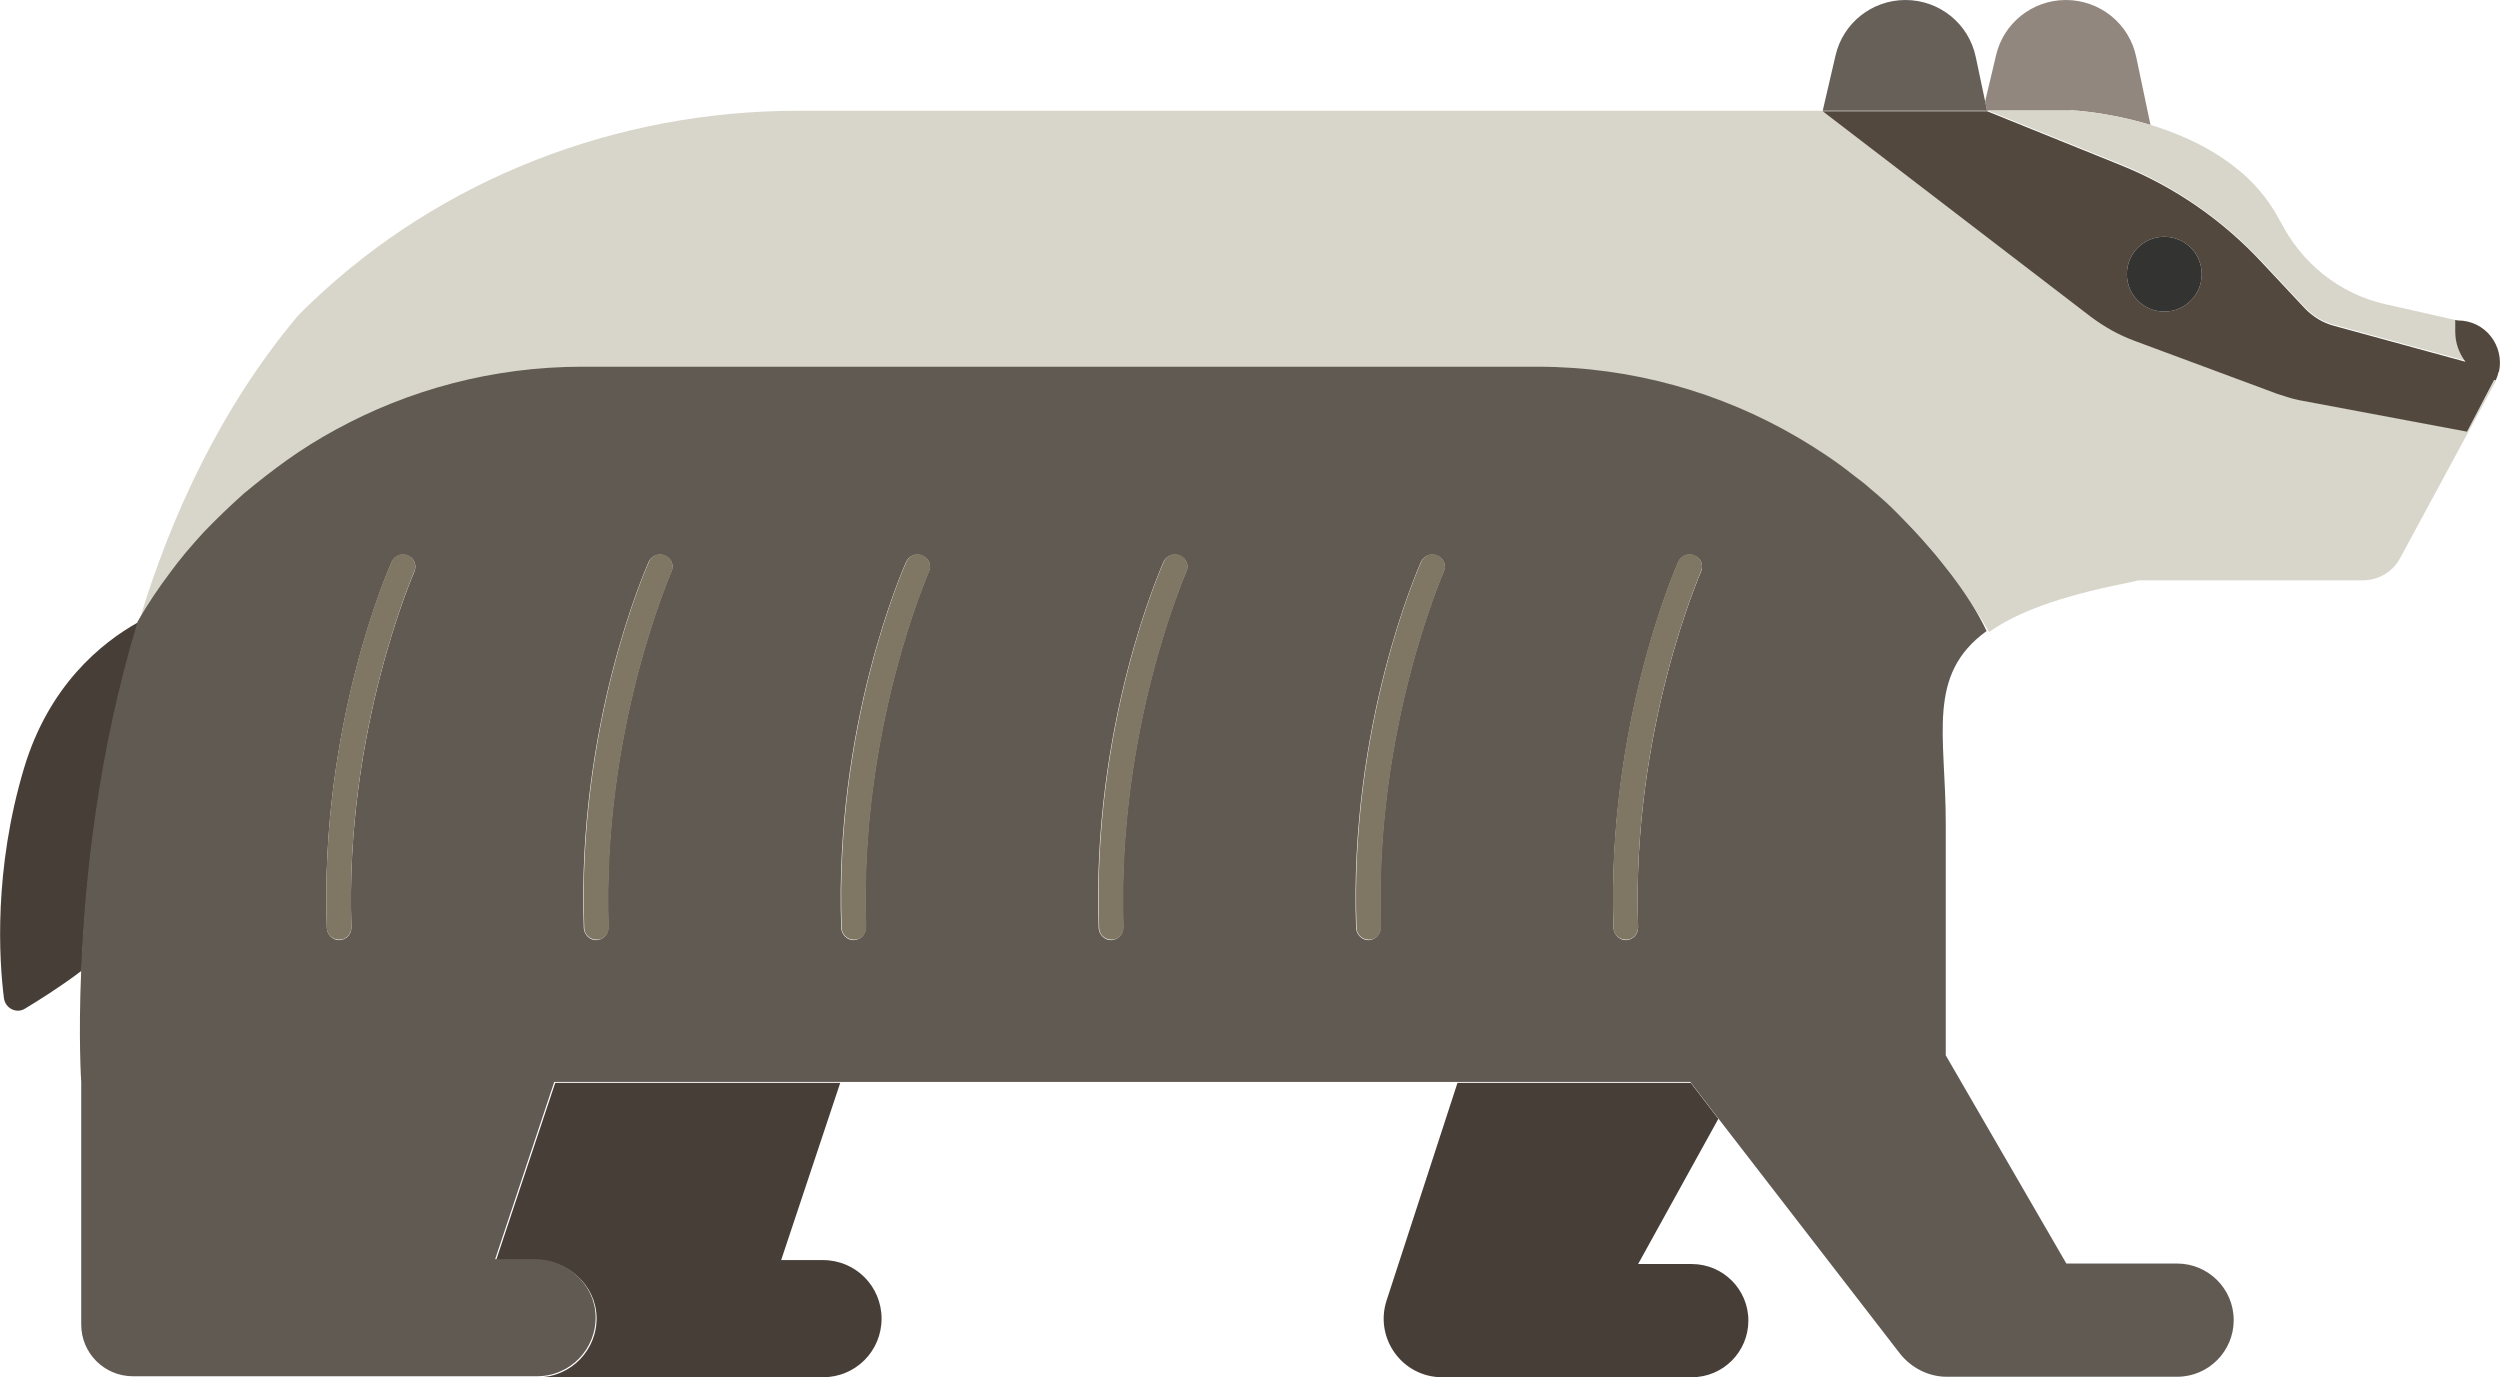
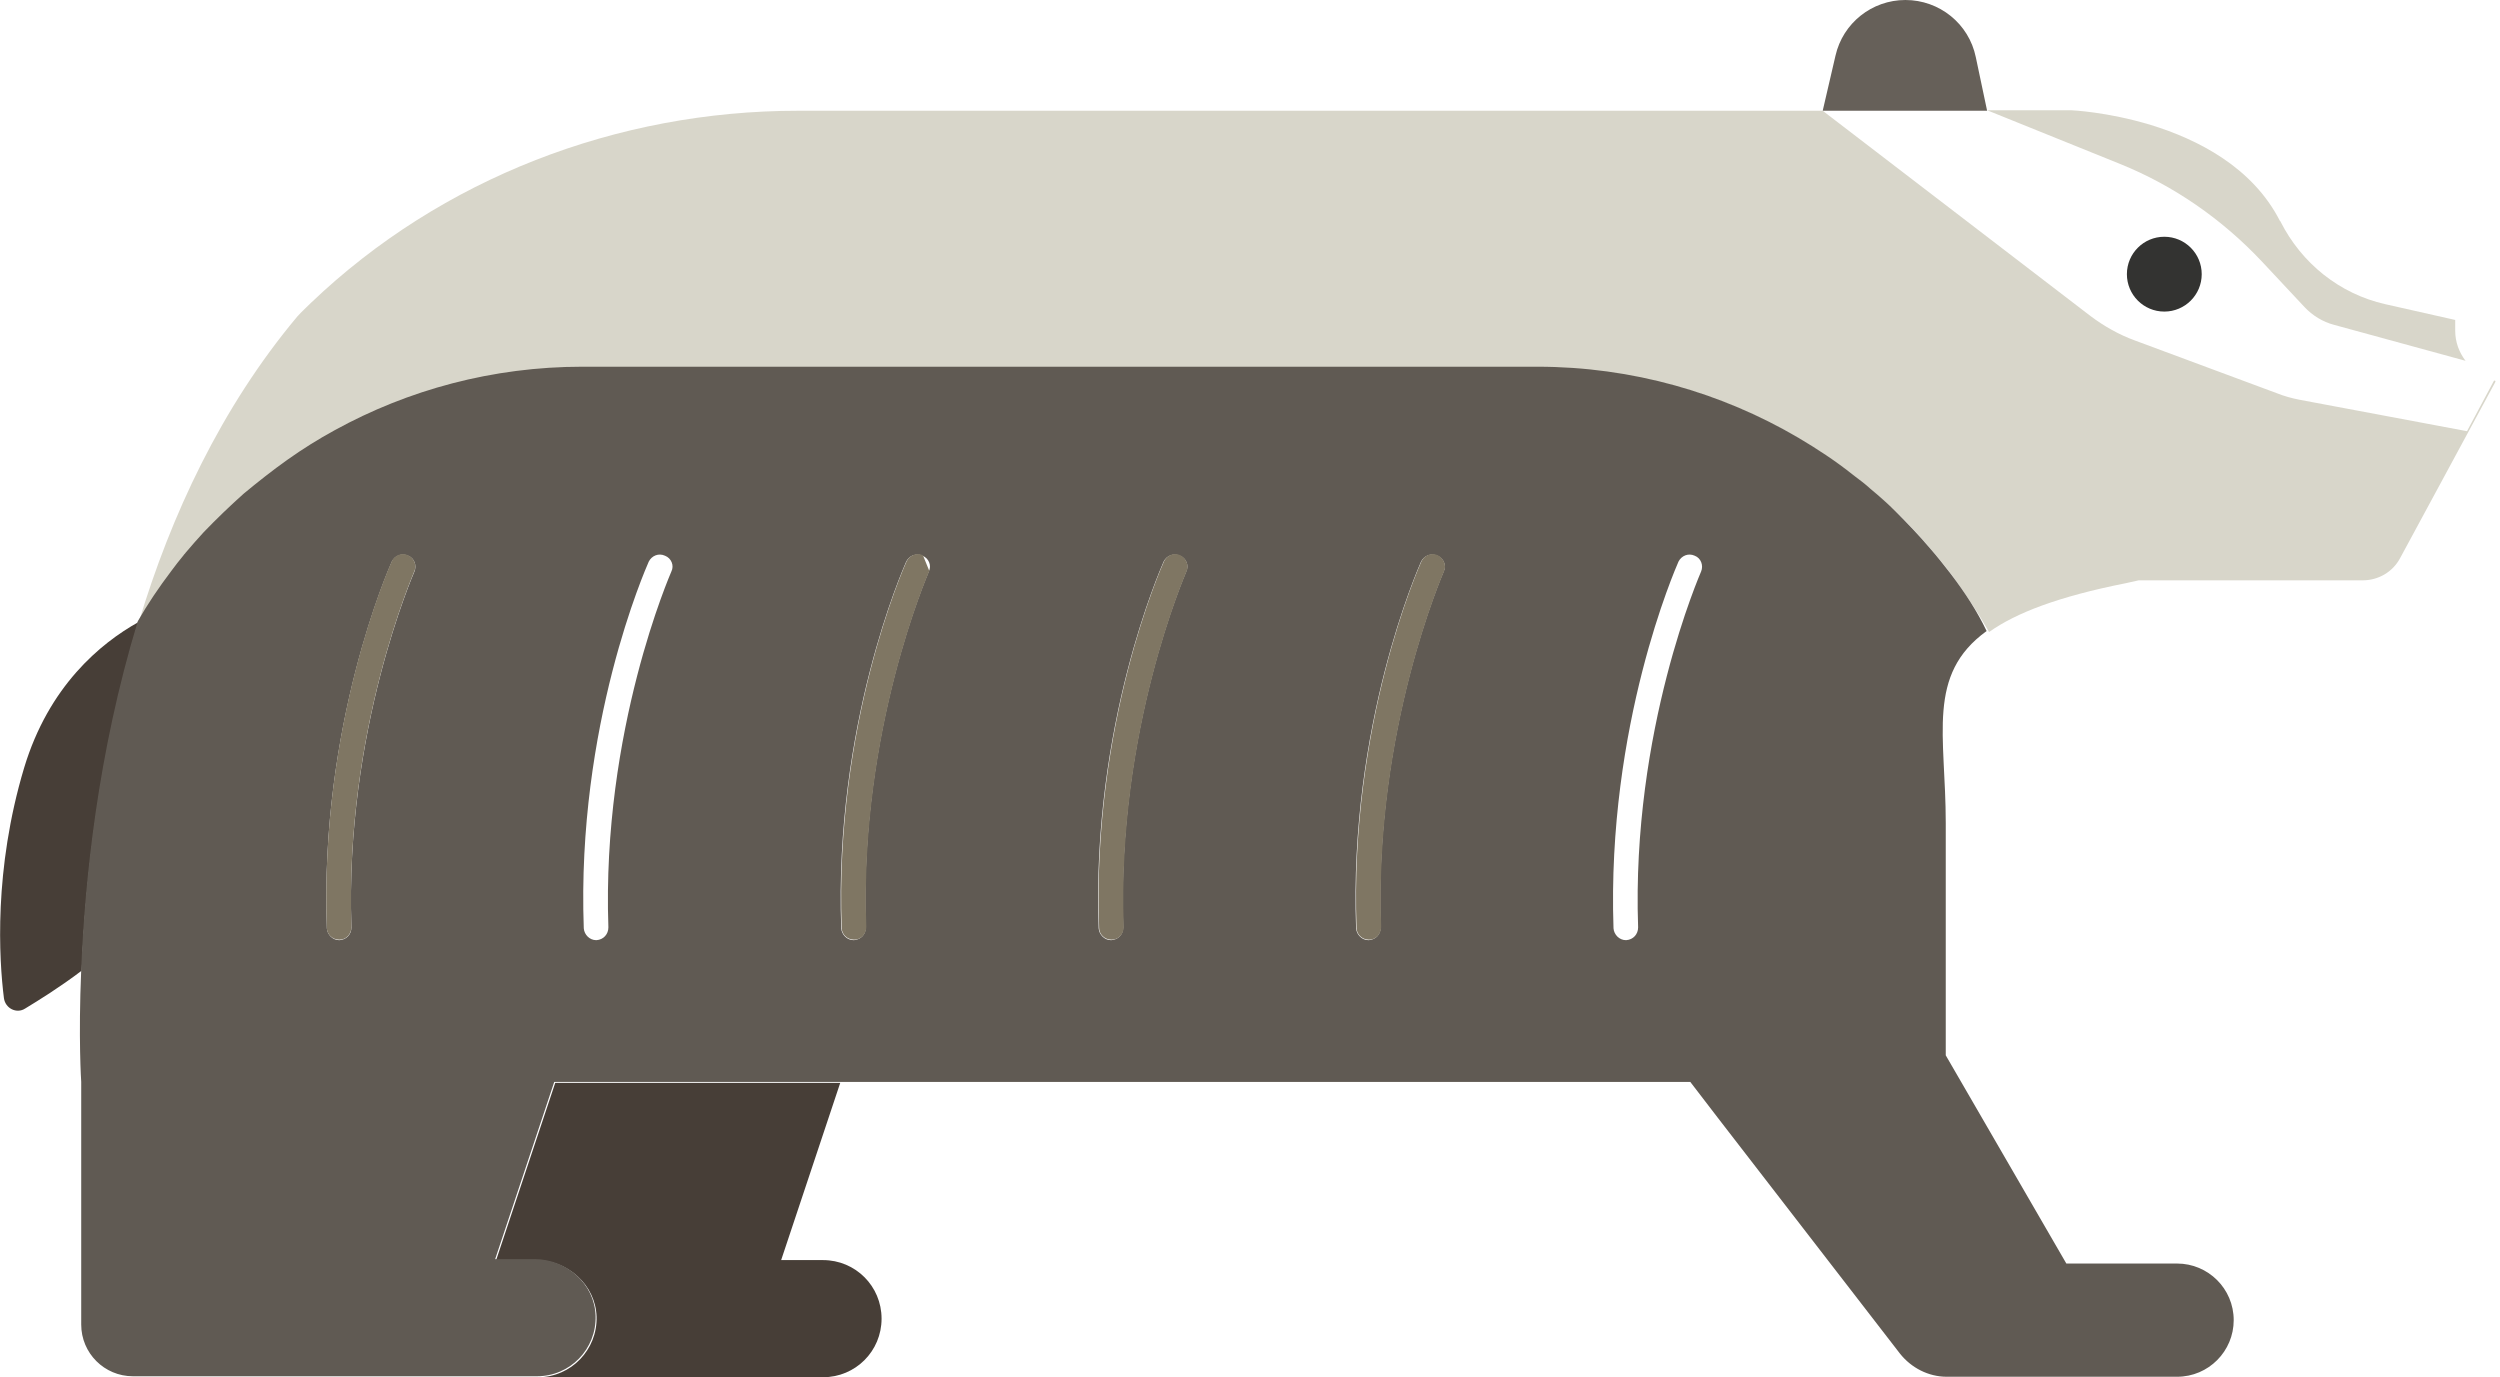
<svg xmlns="http://www.w3.org/2000/svg" version="1.1" id="Слой_1" x="0px" y="0px" viewBox="0 0 507.9 279.8" style="enable-background:new 0 0 507.9 279.8;" xml:space="preserve">
  <style type="text/css">
	.st0{fill:#92877F;}
	.st1{fill:#666059;}
	.st2{fill:#D8D6CA;}
	.st3{fill:#52483D;}
	.st4{fill:#473E37;}
	.st5{fill:#605A53;}
	.st6{fill:#333331;}
	.st7{fill:#7F7663;}
</style>
  <g>
-     <path class="st0" d="M420.7,22.4c0,0,7.4,0.3,16.2,3L434,11.6C432.6,4.8,426.6,0,419.7,0c-6.8,0-12.7,4.7-14.2,11.3l-2.2,9.3   l0.4,1.9H420.7z" />
    <path class="st1" d="M403.3,20.6l-1.9-9C400,4.8,394,0,387.1,0c-6.8,0-12.7,4.7-14.2,11.3l-2.6,11.2h33.4L403.3,20.6z" />
    <path class="st2" d="M501.2,87.6l-34.1-6.4c-1.5-0.3-3-0.7-4.5-1.3l-28.8-10.7c-3.3-1.2-6.3-2.9-9.1-5l-54.4-41.7H162.1   c-36.7,0-72.4,13.7-98.9,39c-0.9,0.9-1.9,1.8-2.8,2.8c-15.5,18.5-25.7,40.5-32.2,62.1c2.1-3.5,4.4-7,6.8-10.2   c0.8-1.1,1.7-2.2,2.5-3.2c0.1-0.2,0.3-0.3,0.4-0.5c1.2-1.4,2.4-2.9,3.7-4.2c2.5-2.8,5.2-5.4,8.1-7.8c2.8-2.5,5.8-4.8,8.9-6.9   c3.1-2.2,6.3-4.2,9.6-6c14.9-8.2,32.1-12.9,50.3-12.9h194c19.3,0,37.5,5.2,53,14.4c3.9,2.3,7.6,4.8,11.2,7.6   c1.2,0.9,2.3,1.9,3.5,2.8c1.7,1.5,3.4,3,5.1,4.6c2.5,2.4,4.8,4.9,7,7.5c1.5,1.7,2.9,3.5,4.3,5.3c2.7,3.7,5.2,7.5,7.5,11.5h0   c5.5-3.9,14.1-7.2,27.7-9.9c0.9-0.2,1.8-0.4,2.7-0.6H480c3.2,0,6.1-1.7,7.6-4.5l19.3-35.7c0-0.1,0.1-0.2,0.1-0.3   c-0.1,0-0.2-0.1-0.3-0.1L501.2,87.6z" />
    <path class="st2" d="M403.7,22.4l27,10.9c10.9,4.4,20.7,11.2,28.8,19.8l8.7,9.3c1.6,1.7,3.7,3,6,3.6l26.7,7.3   c-1.3-1.7-2.1-3.8-2.1-6.1V65l-14.2-3.2c-9.3-2.1-17-8.3-21.3-16.8c0,0,0-0.1-0.1-0.1c-5.6-11-16.8-16.6-26.2-19.5   c-8.9-2.7-16.2-3-16.2-3H403.7z" />
-     <path class="st3" d="M499.3,65.1l-0.5-0.1v2.4c0,2.3,0.8,4.4,2.1,6.1l-26.7-7.3c-2.3-0.6-4.4-1.9-6-3.6l-8.7-9.3   c-8-8.6-17.8-15.4-28.8-19.8l-27-10.9h-33.4l54.4,41.7c2.8,2.1,5.8,3.8,9.1,5l28.8,10.7c1.5,0.5,3,1,4.5,1.3l34.1,6.4l5.5-10.5   c0.1,0,0.2,0.1,0.3,0.1c0.3-0.6,0.5-1.2,0.6-1.7l0.1-0.1l0,0C508.8,70.3,505,65.1,499.3,65.1 M439.7,63.3c-4.2,0-7.6-3.4-7.6-7.6   c0-4.2,3.4-7.6,7.6-7.6c4.2,0,7.6,3.4,7.6,7.6C447.3,59.9,443.9,63.3,439.7,63.3" />
    <path class="st4" d="M4.9,156c-6.2,20.7-5.1,38.9-4.1,46.8c0.3,2.1,2.6,3.2,4.3,2.1c2.8-1.7,7-4.3,11.5-7.7   c0.7-17.8,3.4-43.9,11.5-70.8C20.4,130.7,9.9,139.4,4.9,156" />
    <path class="st4" d="M108.8,256c6.5,0,12.2,5,12.4,11.5c0.2,6.7-5.2,12.3-11.9,12.3H74.5h11.9h0h80.8c6.6,0,11.9-5.3,11.9-11.9   c0-6.6-5.3-11.9-11.9-11.9h-8.5l12-36h-57.9l-12,36H108.8z" />
-     <path class="st4" d="M296.1,220l-14.4,44.2c-2.5,7.7,3.2,15.6,11.3,15.6h12.1h15h23.6c6.4,0,11.5-5.2,11.5-11.5   c0-6.4-5.2-11.5-11.5-11.5h-10.9l16.3-29.5l-5.6-7.3H296.1z" />
    <path class="st5" d="M396.4,116.7c-1.4-1.8-2.8-3.6-4.3-5.3c-2.2-2.6-4.6-5.1-7-7.5c-1.6-1.6-3.3-3.1-5.1-4.6   c-1.1-1-2.3-1.9-3.5-2.8c-3.5-2.8-7.3-5.3-11.2-7.6c-15.5-9.1-33.7-14.4-53-14.4h-194c-18.2,0-35.4,4.7-50.3,12.9   c-3.3,1.8-6.5,3.8-9.6,6c-3.1,2.2-6,4.5-8.9,6.9c-2.8,2.5-5.5,5.1-8.1,7.8c-1.3,1.4-2.5,2.8-3.7,4.2c-0.1,0.2-0.3,0.3-0.4,0.5   c-0.9,1.1-1.7,2.1-2.5,3.2c-2.5,3.3-4.8,6.7-6.8,10.2c0,0,0,0,0,0c-8.2,26.9-10.8,53-11.5,70.8c-0.6,14,0,22.8,0,22.8v49.3   c0,5.8,4.7,10.5,10.5,10.5h1.4h0h46h34.7c6.7,0,12.1-5.5,11.9-12.3c-0.2-6.5-5.9-11.5-12.4-11.5h-8l12-36h183.3h47.5l5.6,7.3   l37,47.9c2.3,2.9,5.8,4.7,9.5,4.7h8.2h38.6c6.4,0,11.5-5.2,11.5-11.5c0-6.4-5.2-11.5-11.5-11.5h-22.5l-24.5-42.3v-47.2   c0-17.8-4-30.1,8.3-39C401.7,124.2,399.2,120.4,396.4,116.7 M84.2,116.1c-0.1,0.3-14.2,32.2-12.8,72.3c0,1.4-1,2.5-2.4,2.6   c0,0-0.1,0-0.1,0c-1.3,0-2.4-1.1-2.5-2.4c-1.5-41.3,12.6-73.1,13.2-74.5c0.6-1.2,2-1.8,3.3-1.2C84.2,113.4,84.7,114.9,84.2,116.1    M136.4,116.1c-0.1,0.3-14.2,32.2-12.8,72.3c0,1.4-1,2.5-2.4,2.6c0,0-0.1,0-0.1,0c-1.3,0-2.4-1.1-2.5-2.4   c-1.5-41.3,12.6-73.1,13.2-74.5c0.6-1.2,2-1.8,3.3-1.2C136.4,113.4,137,114.9,136.4,116.1 M188.7,116.1   c-0.1,0.3-14.2,32.2-12.8,72.3c0,1.4-1,2.5-2.4,2.6c0,0-0.1,0-0.1,0c-1.3,0-2.4-1.1-2.5-2.4c-1.5-41.3,12.6-73.1,13.2-74.5   c0.6-1.2,2-1.8,3.3-1.2C188.7,113.4,189.3,114.9,188.7,116.1 M241,116.1c-0.1,0.3-14.2,32.2-12.8,72.3c0,1.4-1,2.5-2.4,2.6   c0,0-0.1,0-0.1,0c-1.3,0-2.4-1.1-2.5-2.4c-1.5-41.3,12.6-73.1,13.2-74.5c0.6-1.2,2-1.8,3.3-1.2C241,113.4,241.6,114.9,241,116.1    M293.3,116.1c-0.1,0.3-14.2,32.2-12.8,72.3c0,1.4-1,2.5-2.4,2.6c0,0-0.1,0-0.1,0c-1.3,0-2.4-1.1-2.5-2.4   c-1.5-41.3,12.6-73.1,13.2-74.5c0.6-1.2,2-1.8,3.3-1.2C293.3,113.4,293.9,114.9,293.3,116.1 M345.6,116.1   c-0.1,0.3-14.2,32.2-12.8,72.3c0,1.4-1,2.5-2.4,2.6c0,0-0.1,0-0.1,0c-1.3,0-2.4-1.1-2.5-2.4c-1.4-41.3,12.6-73.1,13.2-74.5   c0.6-1.2,2-1.8,3.3-1.2C345.6,113.4,346.1,114.9,345.6,116.1" />
    <path class="st6" d="M439.7,48.1c-4.2,0-7.6,3.4-7.6,7.6c0,4.2,3.4,7.6,7.6,7.6c4.2,0,7.6-3.4,7.6-7.6   C447.3,51.5,443.9,48.1,439.7,48.1" />
    <path class="st7" d="M82.9,112.8c-1.3-0.6-2.7,0-3.3,1.2c-0.6,1.3-14.7,33.2-13.2,74.5c0,1.3,1.1,2.4,2.5,2.4c0,0,0.1,0,0.1,0   c1.4,0,2.4-1.2,2.4-2.6c-1.4-40.1,12.7-71.9,12.8-72.3C84.7,114.9,84.2,113.4,82.9,112.8" />
-     <path class="st7" d="M135.2,112.8c-1.3-0.6-2.7,0-3.3,1.2c-0.6,1.3-14.7,33.2-13.2,74.5c0,1.3,1.1,2.4,2.5,2.4c0,0,0.1,0,0.1,0   c1.4,0,2.4-1.2,2.4-2.6c-1.4-40.1,12.7-71.9,12.8-72.3C137,114.9,136.4,113.4,135.2,112.8" />
-     <path class="st7" d="M187.5,112.8c-1.2-0.6-2.7,0-3.3,1.2c-0.6,1.3-14.7,33.2-13.2,74.5c0,1.3,1.1,2.4,2.5,2.4c0,0,0.1,0,0.1,0   c1.4,0,2.4-1.2,2.4-2.6c-1.4-40.1,12.7-71.9,12.8-72.3C189.3,114.9,188.7,113.4,187.5,112.8" />
+     <path class="st7" d="M187.5,112.8c-1.2-0.6-2.7,0-3.3,1.2c-0.6,1.3-14.7,33.2-13.2,74.5c0,1.3,1.1,2.4,2.5,2.4c0,0,0.1,0,0.1,0   c1.4,0,2.4-1.2,2.4-2.6c-1.4-40.1,12.7-71.9,12.8-72.3" />
    <path class="st7" d="M239.8,112.8c-1.3-0.6-2.7,0-3.3,1.2c-0.6,1.3-14.7,33.2-13.2,74.5c0,1.3,1.1,2.4,2.5,2.4c0,0,0.1,0,0.1,0   c1.4,0,2.4-1.2,2.4-2.6c-1.4-40.1,12.7-71.9,12.8-72.3C241.6,114.9,241,113.4,239.8,112.8" />
    <path class="st7" d="M292.1,112.8c-1.3-0.6-2.7,0-3.3,1.2c-0.6,1.3-14.7,33.2-13.2,74.5c0,1.3,1.1,2.4,2.5,2.4c0,0,0.1,0,0.1,0   c1.4,0,2.4-1.2,2.4-2.6c-1.4-40.1,12.7-71.9,12.8-72.3C293.9,114.9,293.3,113.4,292.1,112.8" />
-     <path class="st7" d="M344.3,112.8c-1.3-0.6-2.7,0-3.3,1.2c-0.6,1.3-14.7,33.2-13.2,74.5c0,1.3,1.1,2.4,2.5,2.4c0,0,0.1,0,0.1,0   c1.4,0,2.4-1.2,2.4-2.6c-1.4-40.1,12.7-71.9,12.8-72.3C346.1,114.9,345.6,113.4,344.3,112.8" />
  </g>
</svg>